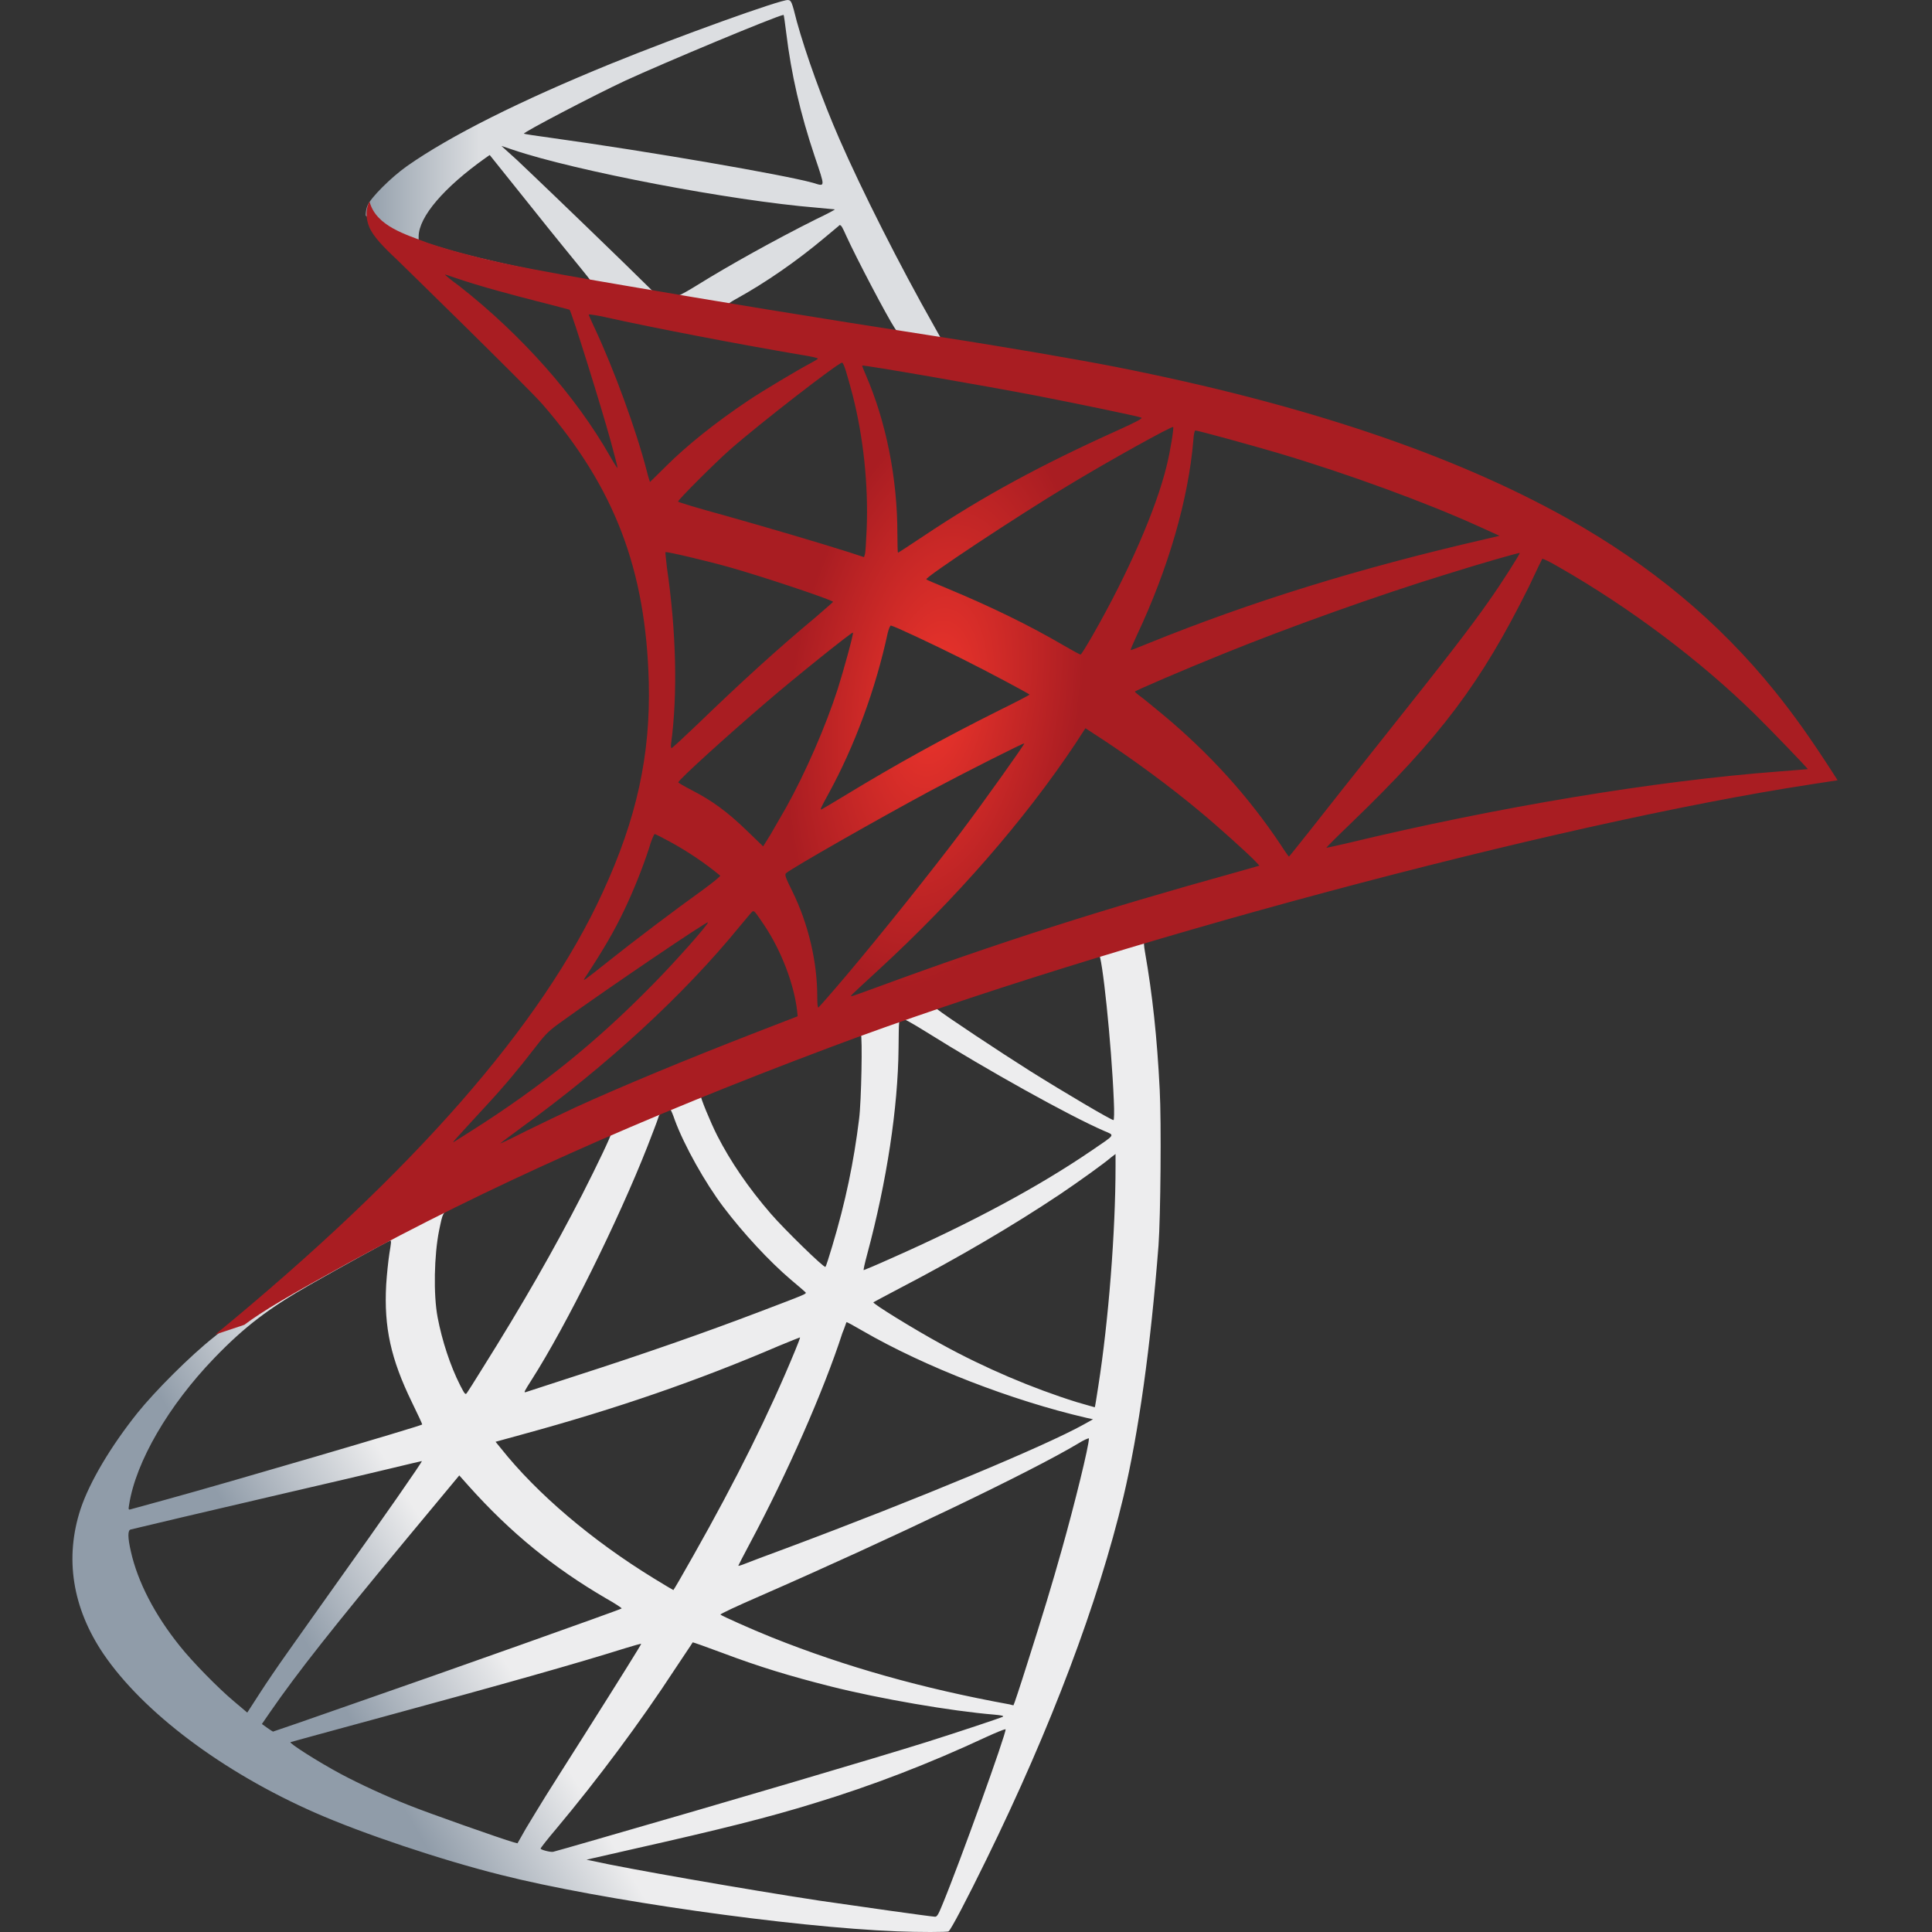
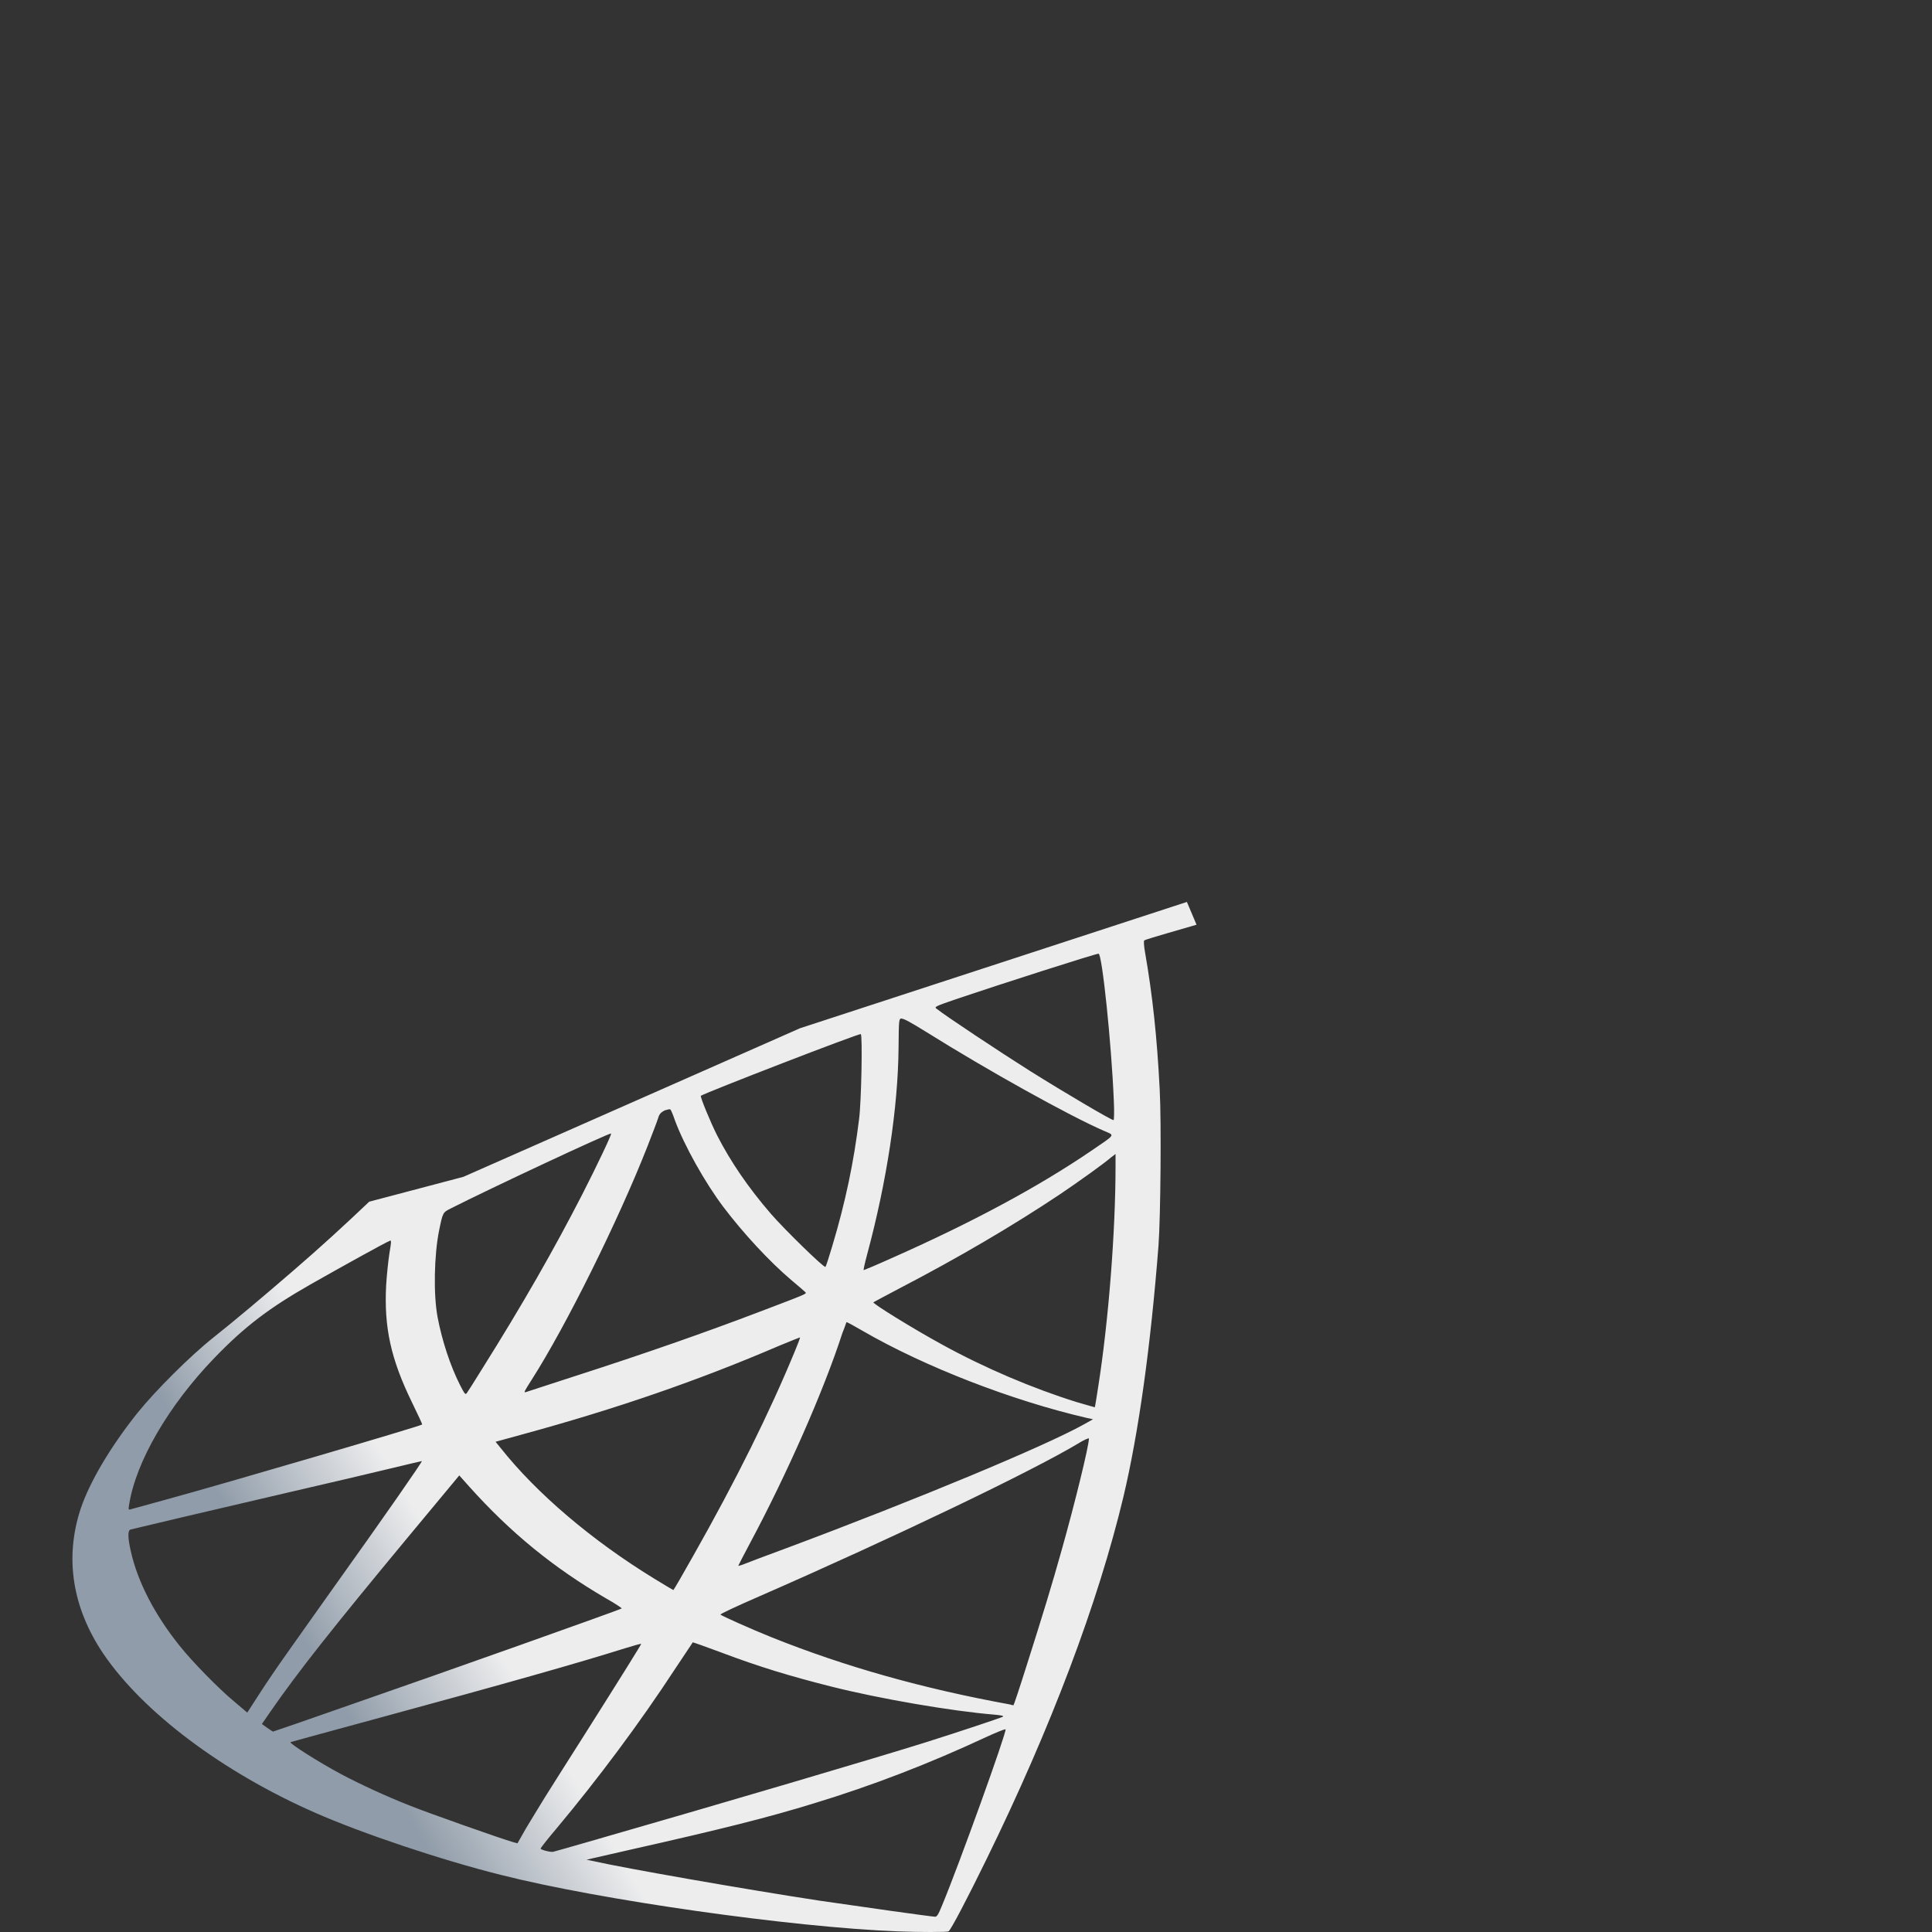
<svg xmlns="http://www.w3.org/2000/svg" fill="none" height="80" viewBox="0 0 80 80" width="80">
  <rect x="0" y="0" width="80" height="80" fill="#333333" stroke="none" />
  <path d="M49.147 37.347L33.126 42.578L19.188 48.73L15.289 49.759C14.296 50.704 13.254 51.66 12.128 52.629C10.893 53.695 9.742 54.664 8.858 55.366C7.878 56.141 6.424 57.594 5.686 58.514C4.584 59.895 3.712 61.36 3.336 62.486C2.67 64.521 2.997 66.579 4.281 68.481C5.928 70.903 9.21 73.373 13.036 75.056C14.986 75.916 18.268 77.018 20.738 77.635C24.843 78.677 32.787 79.803 37.158 79.973C38.042 80.009 39.229 80.009 39.278 79.973C39.374 79.912 40.053 78.616 40.84 77.006C43.528 71.52 45.466 66.374 46.519 61.978C47.149 59.314 47.645 55.766 47.972 51.564C48.057 50.389 48.093 46.453 48.021 45.121C47.912 42.942 47.718 41.174 47.415 39.442C47.367 39.188 47.355 38.958 47.379 38.945C47.427 38.909 47.572 38.861 49.546 38.291L49.147 37.347V37.347H49.147V37.347ZM45.49 39.49C45.635 39.49 46.023 43.208 46.12 45.557C46.144 46.054 46.132 46.381 46.108 46.381C46.011 46.381 44.061 45.23 42.669 44.358C41.458 43.595 39.157 42.07 38.794 41.779C38.672 41.694 38.684 41.682 39.677 41.343C41.361 40.774 45.357 39.49 45.49 39.49ZM37.328 42.179C37.437 42.179 37.716 42.336 38.382 42.748C40.876 44.31 44.267 46.199 45.72 46.829C46.168 47.023 46.216 46.95 45.187 47.652C42.983 49.154 40.234 50.631 36.868 52.12C36.275 52.387 35.778 52.593 35.766 52.593C35.742 52.593 35.814 52.29 35.911 51.927C36.722 48.911 37.183 45.86 37.207 43.414C37.219 42.203 37.219 42.203 37.328 42.166C37.304 42.179 37.316 42.179 37.328 42.179ZM35.645 42.82C35.717 42.893 35.669 45.605 35.572 46.344C35.354 48.112 35.015 49.759 34.458 51.612C34.325 52.06 34.204 52.435 34.18 52.459C34.131 52.52 32.472 50.897 31.927 50.268C30.983 49.178 30.244 48.088 29.699 47.022C29.421 46.477 28.985 45.412 29.021 45.375C29.215 45.242 35.596 42.772 35.645 42.82ZM27.725 45.932C27.737 45.932 27.749 45.932 27.762 45.944C27.786 45.969 27.871 46.163 27.943 46.38C28.331 47.434 29.202 48.984 29.953 49.977C30.777 51.067 31.855 52.229 32.751 52.992C33.041 53.234 33.308 53.465 33.344 53.501C33.417 53.574 33.441 53.561 31.467 54.312C29.178 55.184 26.684 56.056 23.826 56.976C23.143 57.196 22.461 57.418 21.78 57.642C21.67 57.679 21.707 57.618 22.022 57.122C23.438 54.906 25.594 50.558 26.805 47.482C27.011 46.95 27.217 46.417 27.253 46.296C27.302 46.126 27.362 46.066 27.519 45.981C27.604 45.957 27.689 45.932 27.725 45.932ZM25.303 46.938C25.34 46.962 24.722 48.258 24.117 49.444C22.942 51.733 21.658 53.985 19.939 56.722C19.648 57.194 19.37 57.63 19.333 57.679C19.273 57.764 19.248 57.739 19.055 57.364C18.643 56.553 18.304 55.511 18.122 54.554C17.941 53.61 17.977 51.963 18.183 50.946C18.34 50.195 18.328 50.207 18.692 50.026C20.241 49.238 25.255 46.889 25.303 46.938ZM46.192 47.785V48.294C46.192 50.994 45.902 54.7 45.478 57.4C45.405 57.873 45.344 58.26 45.333 58.272C45.333 58.272 44.981 58.175 44.57 58.054C42.753 57.485 40.779 56.649 38.999 55.669C37.824 55.027 36.117 53.973 36.166 53.925C36.178 53.913 36.686 53.646 37.279 53.331C39.653 52.096 41.93 50.764 43.904 49.444C44.642 48.948 45.756 48.149 45.999 47.931L46.192 47.785ZM16.16 51.37C16.209 51.37 16.197 51.466 16.124 51.902C16.076 52.217 16.015 52.799 15.991 53.198C15.894 54.966 16.185 56.274 17.057 58.066C17.299 58.563 17.493 58.974 17.48 58.986C17.396 59.059 9.379 61.409 6.86 62.099C6.11 62.304 5.456 62.486 5.407 62.498C5.322 62.523 5.31 62.51 5.347 62.304C5.625 60.524 6.981 58.199 8.87 56.237C10.13 54.93 11.135 54.167 12.855 53.186C14.09 52.484 15.991 51.43 16.136 51.382C16.136 51.37 16.148 51.37 16.16 51.37ZM35.052 54.748C35.064 54.736 35.354 54.894 35.705 55.099C38.297 56.601 41.906 57.994 44.981 58.708L45.26 58.769L44.872 58.986C43.262 59.883 37.97 62.087 32.557 64.109C31.77 64.399 30.995 64.69 30.849 64.751C30.704 64.811 30.571 64.847 30.571 64.835C30.571 64.823 30.789 64.399 31.067 63.879C32.581 61.045 34.107 57.594 34.882 55.196C34.979 54.966 35.039 54.76 35.052 54.748ZM33.126 55.378C33.138 55.39 33.041 55.644 32.92 55.935C31.867 58.49 30.486 61.275 28.718 64.4C28.27 65.199 27.895 65.841 27.883 65.841C27.871 65.841 27.507 65.623 27.071 65.356C24.504 63.782 22.227 61.844 20.738 59.968L20.52 59.701L21.622 59.398C25.57 58.321 28.924 57.158 32.254 55.729C32.727 55.535 33.114 55.378 33.126 55.378ZM45.09 59.556C45.102 59.834 44.485 62.329 43.976 64.133C43.552 65.647 43.189 66.834 42.523 68.928C42.233 69.849 41.978 70.612 41.966 70.612C41.954 70.612 41.881 70.6 41.809 70.576C38.212 69.921 34.991 69.013 31.964 67.802C31.116 67.463 29.905 66.918 29.832 66.858C29.808 66.833 30.535 66.494 31.455 66.095C36.965 63.685 42.681 60.948 44.642 59.774C44.872 59.628 45.054 59.556 45.09 59.556ZM17.468 60.5C17.493 60.525 15.955 62.741 13.799 65.756C13.048 66.809 12.177 68.044 11.85 68.505C11.523 68.965 11.026 69.692 10.748 70.127L10.239 70.915L9.694 70.454C9.052 69.921 7.938 68.783 7.442 68.153C6.4 66.858 5.698 65.49 5.419 64.242C5.286 63.661 5.286 63.37 5.407 63.334C5.589 63.286 8.822 62.523 11.85 61.82C13.533 61.433 15.482 60.973 16.185 60.803C16.887 60.633 17.456 60.5 17.468 60.5ZM19.018 61.094L19.406 61.53C21.15 63.479 22.93 64.921 25.085 66.18C25.473 66.398 25.764 66.591 25.739 66.604C25.655 66.664 18.255 69.292 14.829 70.479C12.903 71.157 11.317 71.702 11.305 71.702C11.293 71.702 11.184 71.629 11.062 71.544L10.845 71.387L11.196 70.878C12.334 69.231 13.763 67.427 16.875 63.673L19.018 61.094ZM28.682 68.008C28.694 67.996 29.227 68.19 29.881 68.432C31.455 69.025 32.702 69.401 34.373 69.825C36.432 70.346 39.411 70.854 41.167 70.999C41.433 71.023 41.579 71.048 41.53 71.084C41.445 71.133 39.665 71.726 38.358 72.138C36.275 72.792 29.917 74.668 24.734 76.158C23.777 76.437 22.954 76.667 22.906 76.679C22.785 76.703 22.385 76.594 22.385 76.546C22.385 76.521 22.675 76.146 23.027 75.734C24.77 73.651 26.502 71.326 27.943 69.122C28.343 68.517 28.682 68.02 28.682 68.008ZM26.55 68.069C26.563 68.081 25.703 69.461 24.201 71.835C23.559 72.84 22.845 73.978 22.591 74.378C22.349 74.765 21.985 75.371 21.779 75.71L21.428 76.328L21.247 76.279C20.811 76.158 17.747 75.08 16.936 74.753C15.93 74.354 14.889 73.869 14.114 73.458C13.145 72.937 11.934 72.162 12.031 72.138C12.055 72.126 13.714 71.677 15.712 71.132C21.016 69.691 23.959 68.856 25.885 68.25C26.236 68.141 26.538 68.057 26.55 68.069ZM41.627 71.605H41.639C41.688 71.726 39.726 77.175 39.011 78.895C38.854 79.282 38.794 79.379 38.709 79.367C38.503 79.355 35.657 78.955 33.925 78.701C30.91 78.241 25.848 77.357 24.577 77.066L24.286 77.006L26.09 76.594C29.965 75.722 31.83 75.25 33.719 74.668C36.105 73.942 38.467 73.034 40.852 71.92C41.227 71.75 41.542 71.617 41.627 71.605Z" fill="url(#paint0_linear_1_45)" />
-   <path d="M32.63 0.001C32.363 -0.036 28.064 1.514 25.291 2.641C21.549 4.167 18.643 5.62 16.851 6.879C16.185 7.351 15.349 8.187 15.216 8.514C15.168 8.635 15.143 8.78 15.143 8.925L16.766 10.463L20.629 11.699L29.82 13.345L40.331 15.15L40.44 14.242C40.404 14.242 40.38 14.23 40.344 14.23L38.963 14.011L38.685 13.515C37.256 10.996 35.681 7.872 34.761 5.765C34.047 4.13 33.368 2.241 32.993 0.885C32.787 0.061 32.763 0.013 32.63 0.001V0.001H32.63V0.001ZM32.436 0.618H32.448C32.46 0.63 32.508 0.97 32.557 1.369C32.763 3.065 33.138 4.699 33.732 6.467C34.18 7.799 34.18 7.727 33.659 7.569C32.424 7.23 26.89 6.274 22.881 5.717C22.24 5.632 21.695 5.547 21.695 5.535C21.646 5.487 24.589 3.948 25.885 3.343C27.544 2.58 32.097 0.679 32.436 0.618ZM20.762 6.043L21.235 6.201C23.802 7.073 30.256 8.308 33.816 8.599C34.216 8.635 34.555 8.671 34.567 8.671C34.579 8.683 34.24 8.865 33.804 9.071C32.085 9.931 30.195 10.984 28.888 11.796C28.5 12.038 28.149 12.232 28.101 12.232C28.052 12.232 27.798 12.183 27.532 12.147L27.047 12.074L25.836 10.887C23.705 8.816 22.034 7.218 21.392 6.612L20.762 6.043ZM20.278 6.419L21.985 8.55C22.918 9.725 23.862 10.875 24.068 11.129C24.274 11.384 24.444 11.59 24.431 11.602C24.383 11.638 21.961 11.166 20.677 10.875C19.358 10.572 18.813 10.427 18.001 10.173L17.335 9.955V9.785C17.347 8.974 18.377 7.763 20.12 6.528L20.278 6.419ZM34.785 9.325C34.834 9.325 34.894 9.434 35.039 9.761C35.451 10.669 36.735 13.115 37.05 13.588C37.147 13.745 37.316 13.757 35.609 13.479C31.504 12.812 30.183 12.595 30.183 12.571C30.183 12.559 30.305 12.474 30.462 12.389C31.734 11.687 33.017 10.79 34.156 9.834C34.434 9.604 34.688 9.386 34.737 9.349C34.749 9.325 34.773 9.313 34.785 9.325Z" fill="url(#paint1_linear_1_45)" />
-   <path d="M15.301 8.344C15.301 8.344 15.034 8.768 15.289 9.398C15.446 9.785 15.906 10.258 16.427 10.742C16.427 10.742 21.816 15.998 22.47 16.748C25.448 20.187 26.744 23.578 26.865 28.253C26.938 31.256 26.369 33.895 24.952 36.959C22.433 42.457 17.117 48.524 8.919 55.257L10.118 54.857C10.893 54.276 11.947 53.659 14.417 52.302C20.12 49.178 26.538 46.308 34.41 43.353C45.744 39.09 64.381 34.101 74.989 32.479L76.091 32.309L75.921 32.043C74.953 30.541 74.286 29.609 73.487 28.616C71.162 25.734 68.341 23.396 64.889 21.459C60.142 18.807 54.003 16.736 46.228 15.198C44.763 14.908 41.542 14.351 38.926 13.951C33.38 13.091 29.796 12.498 25.848 11.82C24.431 11.578 22.312 11.214 20.907 10.912C20.181 10.754 18.788 10.427 17.698 10.052C16.827 9.713 15.567 9.374 15.301 8.344ZM18.425 11.372C18.437 11.36 18.631 11.432 18.885 11.517C19.345 11.674 19.939 11.856 20.641 12.05C21.173 12.196 21.706 12.337 22.24 12.474C22.966 12.655 23.572 12.825 23.584 12.825C23.669 12.91 24.892 16.821 25.303 18.322C25.461 18.892 25.582 19.376 25.57 19.376C25.557 19.388 25.424 19.182 25.267 18.904C23.85 16.409 21.61 13.878 19.018 11.844C18.68 11.602 18.425 11.384 18.425 11.372ZM24.383 13.019C24.444 13.019 24.71 13.055 25.037 13.127C27.096 13.588 30.789 14.29 33.15 14.69C33.55 14.75 33.865 14.823 33.865 14.847C33.865 14.871 33.719 14.956 33.538 15.053C33.138 15.259 31.527 16.215 30.995 16.579C29.651 17.475 28.44 18.444 27.568 19.315C27.217 19.667 26.914 19.957 26.914 19.957C26.914 19.957 26.841 19.752 26.78 19.497C26.345 17.814 25.436 15.319 24.613 13.563C24.48 13.285 24.371 13.031 24.371 13.007C24.371 13.031 24.371 13.019 24.383 13.019ZM34.87 15.017C34.943 15.041 35.064 15.453 35.306 16.361C35.754 18.117 35.96 20.078 35.887 21.907C35.863 22.416 35.839 22.888 35.814 22.948L35.778 23.07L35.148 22.864C33.853 22.452 31.746 21.834 29.941 21.326C28.912 21.047 28.077 20.793 28.077 20.769C28.077 20.696 29.578 19.194 30.22 18.625C31.443 17.547 34.761 14.98 34.87 15.017ZM35.705 15.138C35.742 15.101 40.719 15.961 42.983 16.397C44.667 16.724 47.113 17.233 47.258 17.293C47.331 17.317 47.076 17.463 46.265 17.826C43.068 19.267 40.694 20.563 38.333 22.137C37.716 22.549 37.195 22.888 37.183 22.888C37.171 22.888 37.159 22.537 37.159 22.113C37.159 19.812 36.699 17.487 35.851 15.525C35.766 15.332 35.693 15.15 35.705 15.138ZM48.578 17.681C48.614 17.717 48.457 18.698 48.311 19.279C47.876 21.084 46.701 23.76 45.26 26.279C45.005 26.727 44.776 27.09 44.751 27.102C44.727 27.114 44.4 26.932 44.025 26.714C42.62 25.891 41.022 25.116 39.278 24.389C38.794 24.184 38.37 24.014 38.358 23.99C38.273 23.917 42.172 21.338 44.231 20.103C45.865 19.11 48.529 17.632 48.578 17.681ZM49.498 17.826C49.607 17.826 51.811 18.432 52.961 18.771C55.807 19.618 59.077 20.817 61.208 21.786L62.092 22.186L61.475 22.331C56.268 23.53 51.811 24.91 47.512 26.654C47.161 26.799 46.846 26.92 46.822 26.92C46.798 26.92 46.919 26.642 47.076 26.303C48.372 23.554 49.208 20.684 49.413 18.238C49.426 18.008 49.462 17.826 49.498 17.826ZM27.556 22.864C27.592 22.827 29.275 23.227 30.183 23.481C31.564 23.869 34.494 24.849 34.494 24.922C34.494 24.934 34.167 25.213 33.78 25.552C32.194 26.872 30.668 28.264 28.839 30.032C28.294 30.553 27.834 30.977 27.81 30.977C27.786 30.977 27.774 30.904 27.786 30.808C28.064 28.773 28.004 26.157 27.616 23.505C27.58 23.166 27.544 22.876 27.556 22.864ZM62.928 22.9C62.952 22.924 62.153 24.184 61.644 24.898C60.918 25.939 59.852 27.32 57.442 30.348C56.171 31.946 54.742 33.75 54.269 34.356C53.785 34.961 53.385 35.47 53.373 35.47C53.361 35.47 53.204 35.252 53.034 34.985C51.678 32.951 50.055 31.171 48.13 29.572C47.766 29.27 47.367 28.943 47.234 28.846C47.1 28.749 46.992 28.652 46.992 28.64C46.992 28.604 49.05 27.72 50.612 27.09C53.349 25.976 57.078 24.644 59.876 23.784C61.341 23.324 62.904 22.876 62.928 22.9ZM63.86 23.142C63.908 23.13 64.199 23.275 64.55 23.481C67.493 25.164 70.375 27.332 72.652 29.56C73.294 30.19 74.88 31.837 74.856 31.849C74.856 31.849 74.299 31.897 73.645 31.946C68.547 32.333 62.02 33.411 55.747 34.925C55.323 35.021 54.948 35.106 54.923 35.106C54.899 35.106 55.371 34.634 55.965 34.065C59.646 30.517 61.33 28.277 63.315 24.28C63.594 23.687 63.836 23.178 63.86 23.142C63.848 23.142 63.848 23.142 63.86 23.142ZM36.892 25.903C37.062 25.939 38.636 26.678 39.823 27.272C40.913 27.816 42.547 28.688 42.632 28.761C42.644 28.773 42.063 29.076 41.349 29.427C39.072 30.565 37.122 31.643 35.088 32.878C34.507 33.229 34.022 33.52 34.01 33.52C33.962 33.52 33.974 33.471 34.301 32.878C35.391 30.892 36.262 28.519 36.759 26.206C36.807 26.024 36.856 25.903 36.892 25.903ZM35.318 26.194C35.354 26.23 34.943 27.72 34.688 28.531C34.192 30.069 33.356 31.994 32.545 33.447C32.351 33.786 32.06 34.283 31.903 34.561L31.6 35.046L30.922 34.392C30.135 33.629 29.493 33.157 28.67 32.733C28.343 32.563 28.088 32.418 28.088 32.394C28.088 32.297 30.159 30.42 31.746 29.064C32.884 28.083 35.282 26.157 35.318 26.194ZM44.945 30.154L45.539 30.541C46.895 31.425 48.493 32.6 49.716 33.629C50.406 34.198 51.738 35.397 52.005 35.688L52.15 35.845L51.169 36.124C45.623 37.661 41.336 39.03 36.335 40.871C35.778 41.076 35.306 41.246 35.269 41.246C35.197 41.246 35.136 41.306 36.384 40.156C39.581 37.214 42.414 33.968 44.521 30.807L44.945 30.154ZM42.414 30.783C42.438 30.808 40.779 33.145 39.786 34.465C38.6 36.039 36.492 38.679 35.039 40.398C34.434 41.113 33.913 41.706 33.889 41.718C33.853 41.73 33.841 41.549 33.841 41.27C33.841 39.805 33.465 38.243 32.811 36.911C32.533 36.354 32.484 36.22 32.545 36.16C32.775 35.954 36.299 33.944 38.527 32.745C40.029 31.946 42.378 30.759 42.414 30.783ZM27.108 34.537C27.144 34.537 27.422 34.682 27.737 34.852C28.512 35.276 29.203 35.748 29.82 36.257C29.844 36.281 29.53 36.535 29.118 36.838C27.967 37.661 26.224 38.981 25.207 39.793C24.141 40.641 24.105 40.665 24.226 40.483C25.025 39.26 25.424 38.57 25.848 37.686C26.224 36.899 26.599 35.966 26.865 35.155C26.962 34.804 27.083 34.537 27.108 34.537ZM31.189 37.734C31.249 37.722 31.322 37.831 31.649 38.316C32.339 39.345 32.872 40.725 33.005 41.839L33.029 42.082L31.37 42.724C28.403 43.874 25.667 45.012 23.814 45.86C23.293 46.102 22.385 46.538 21.792 46.829C21.198 47.131 20.714 47.361 20.714 47.349C20.714 47.337 21.089 47.059 21.549 46.719C25.17 44.092 28.306 41.21 30.656 38.328C30.91 38.025 31.14 37.746 31.164 37.734L31.189 37.734ZM29.312 38.194C29.36 38.243 27.98 39.805 27.035 40.761C24.698 43.147 22.385 45.012 19.515 46.829C19.152 47.059 18.825 47.264 18.788 47.289C18.704 47.337 18.812 47.216 20.072 45.848C20.871 44.988 21.477 44.261 22.167 43.365C22.627 42.772 22.712 42.687 23.378 42.215C25.158 40.931 29.263 38.146 29.312 38.194Z" fill="url(#paint2_radial_1_45)" />
  <defs>
    <linearGradient gradientUnits="userSpaceOnUse" id="paint0_linear_1_45" x1="15.053" x2="20.846" y1="72.086" y2="68.663">
      <stop stop-color="#909CA9" />
      <stop offset="1" stop-color="#EDEDEE" />
    </linearGradient>
    <linearGradient gradientUnits="userSpaceOnUse" id="paint1_linear_1_45" x1="15.186" x2="19.847" y1="7.552" y2="7.552">
      <stop stop-color="#939FAB" />
      <stop offset="1" stop-color="#DCDEE1" />
    </linearGradient>
    <radialGradient cx="0" cy="0" gradientTransform="translate(38.707 28.93) rotate(-171.457) scale(6.01 12.023)" gradientUnits="userSpaceOnUse" id="paint2_radial_1_45" r="1">
      <stop stop-color="#EE352C" />
      <stop offset="1" stop-color="#A91D22" />
    </radialGradient>
  </defs>
</svg>